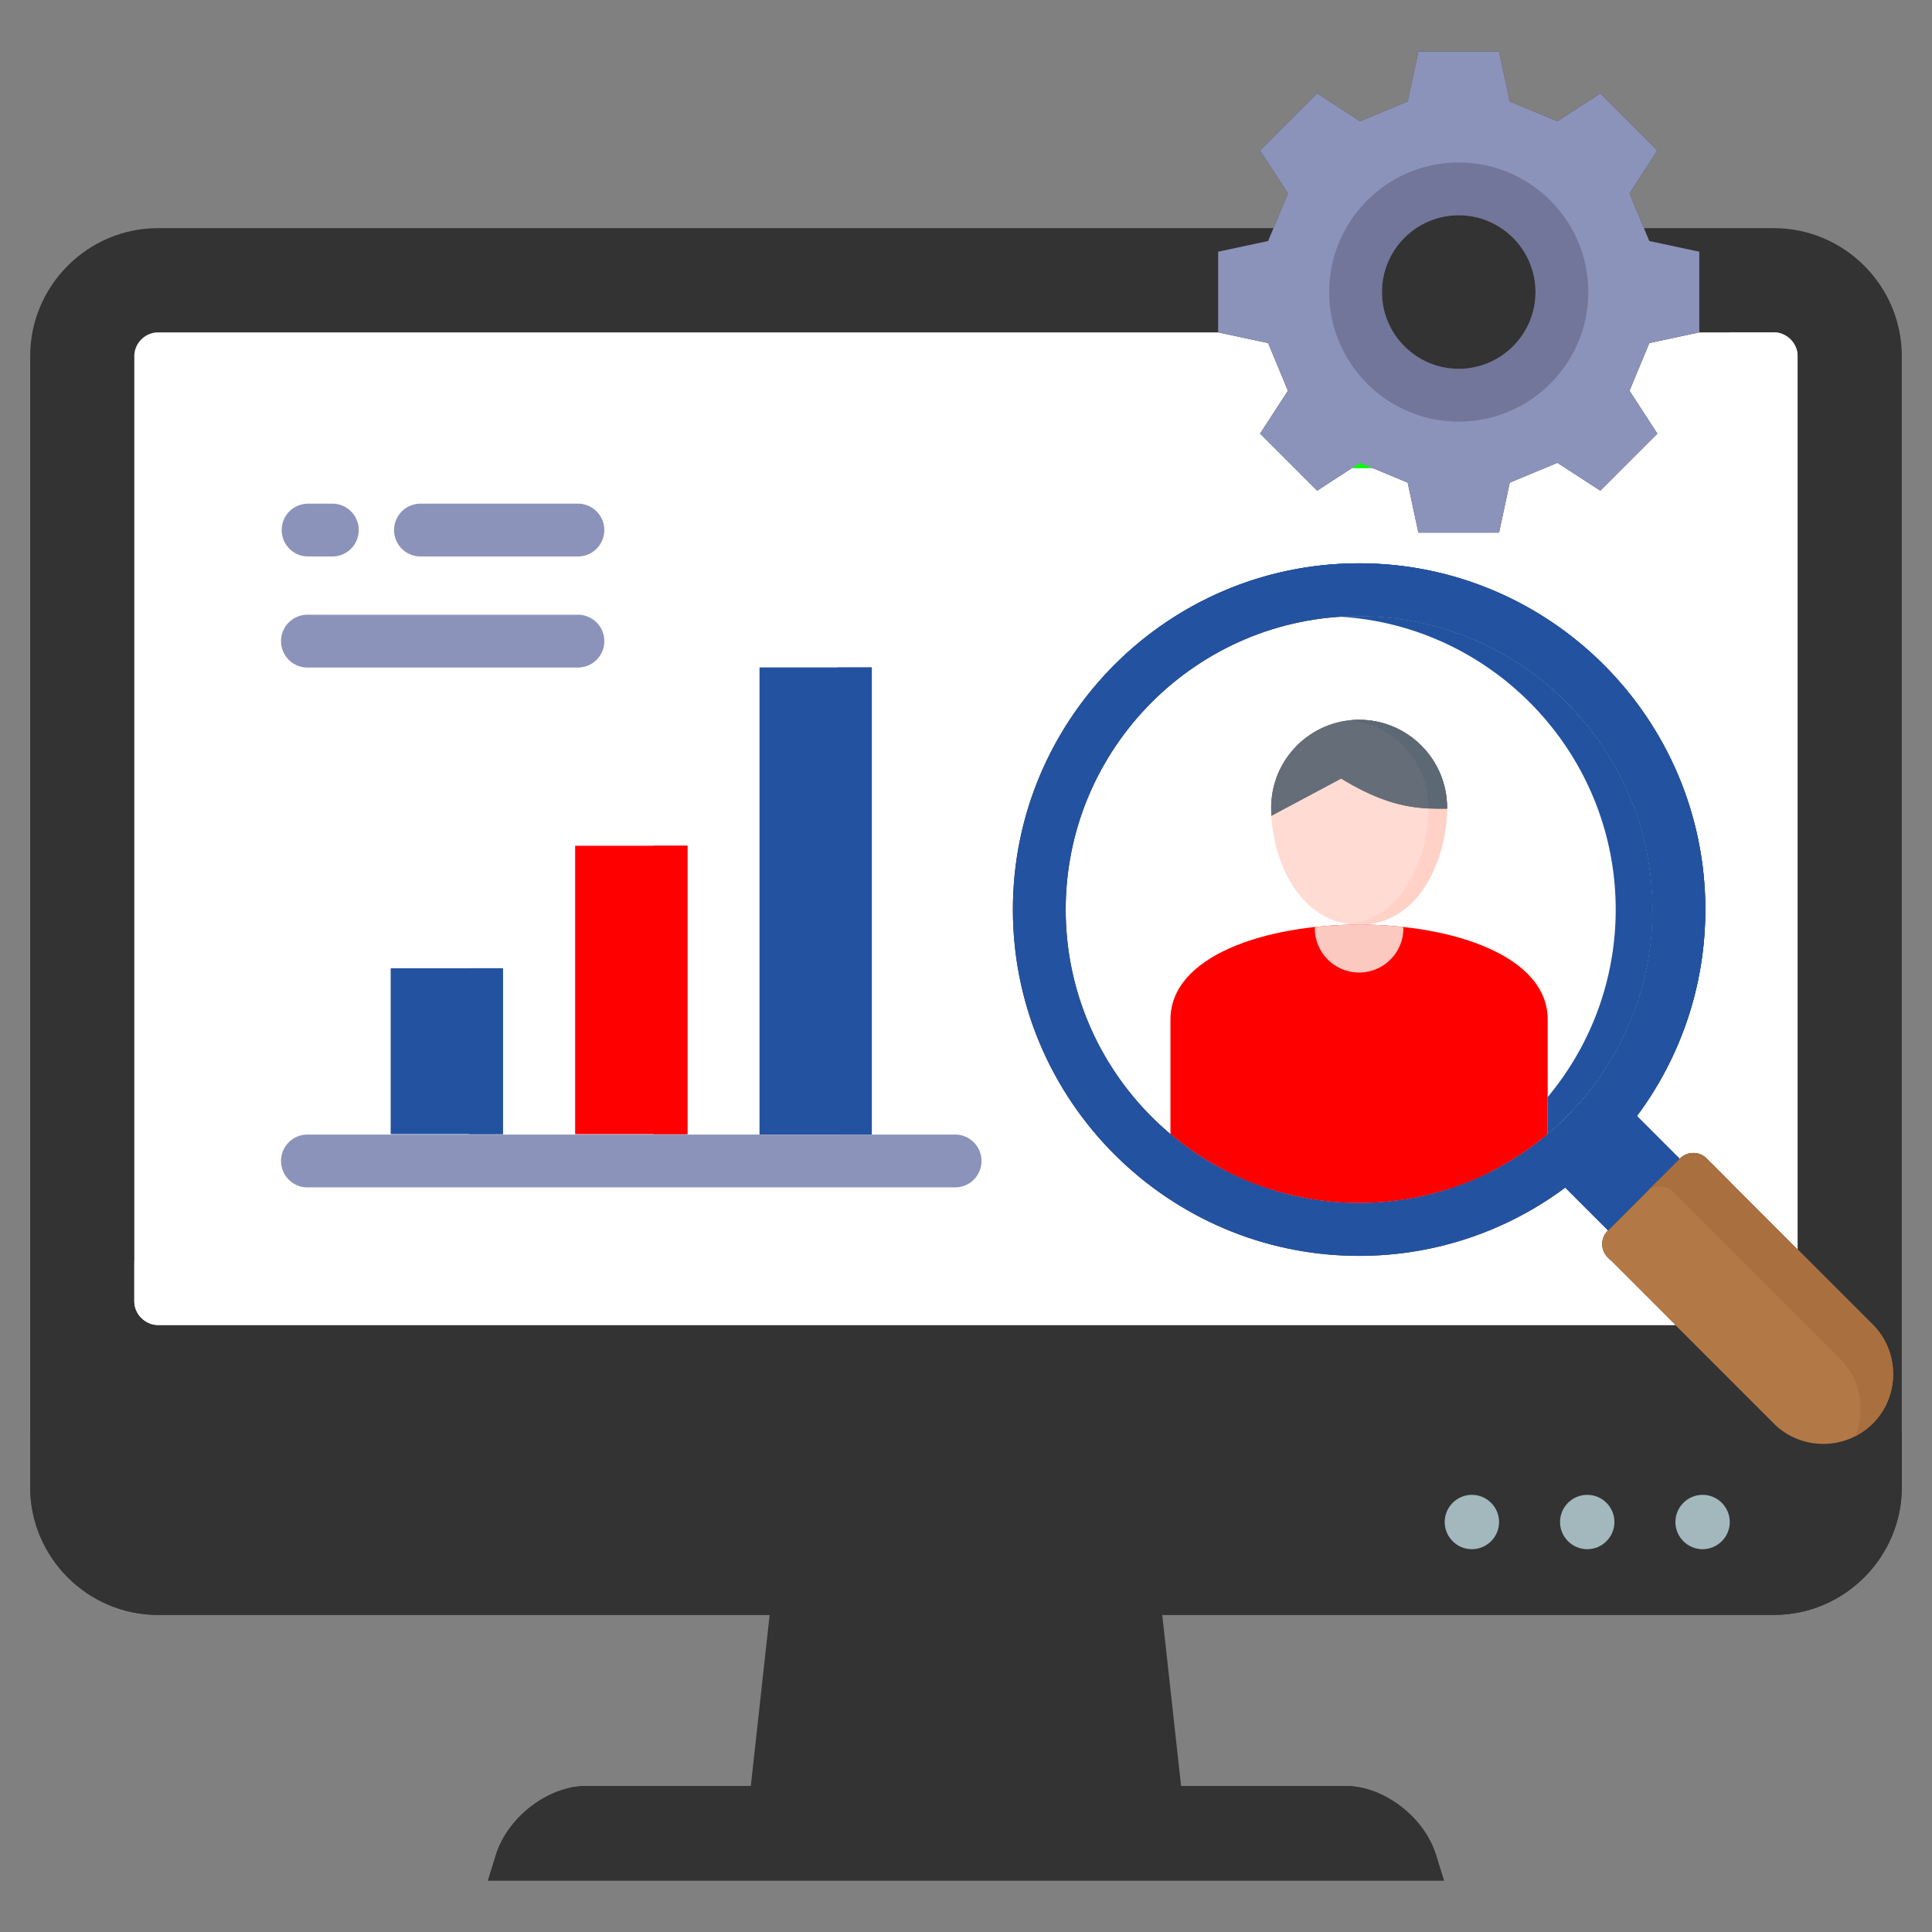
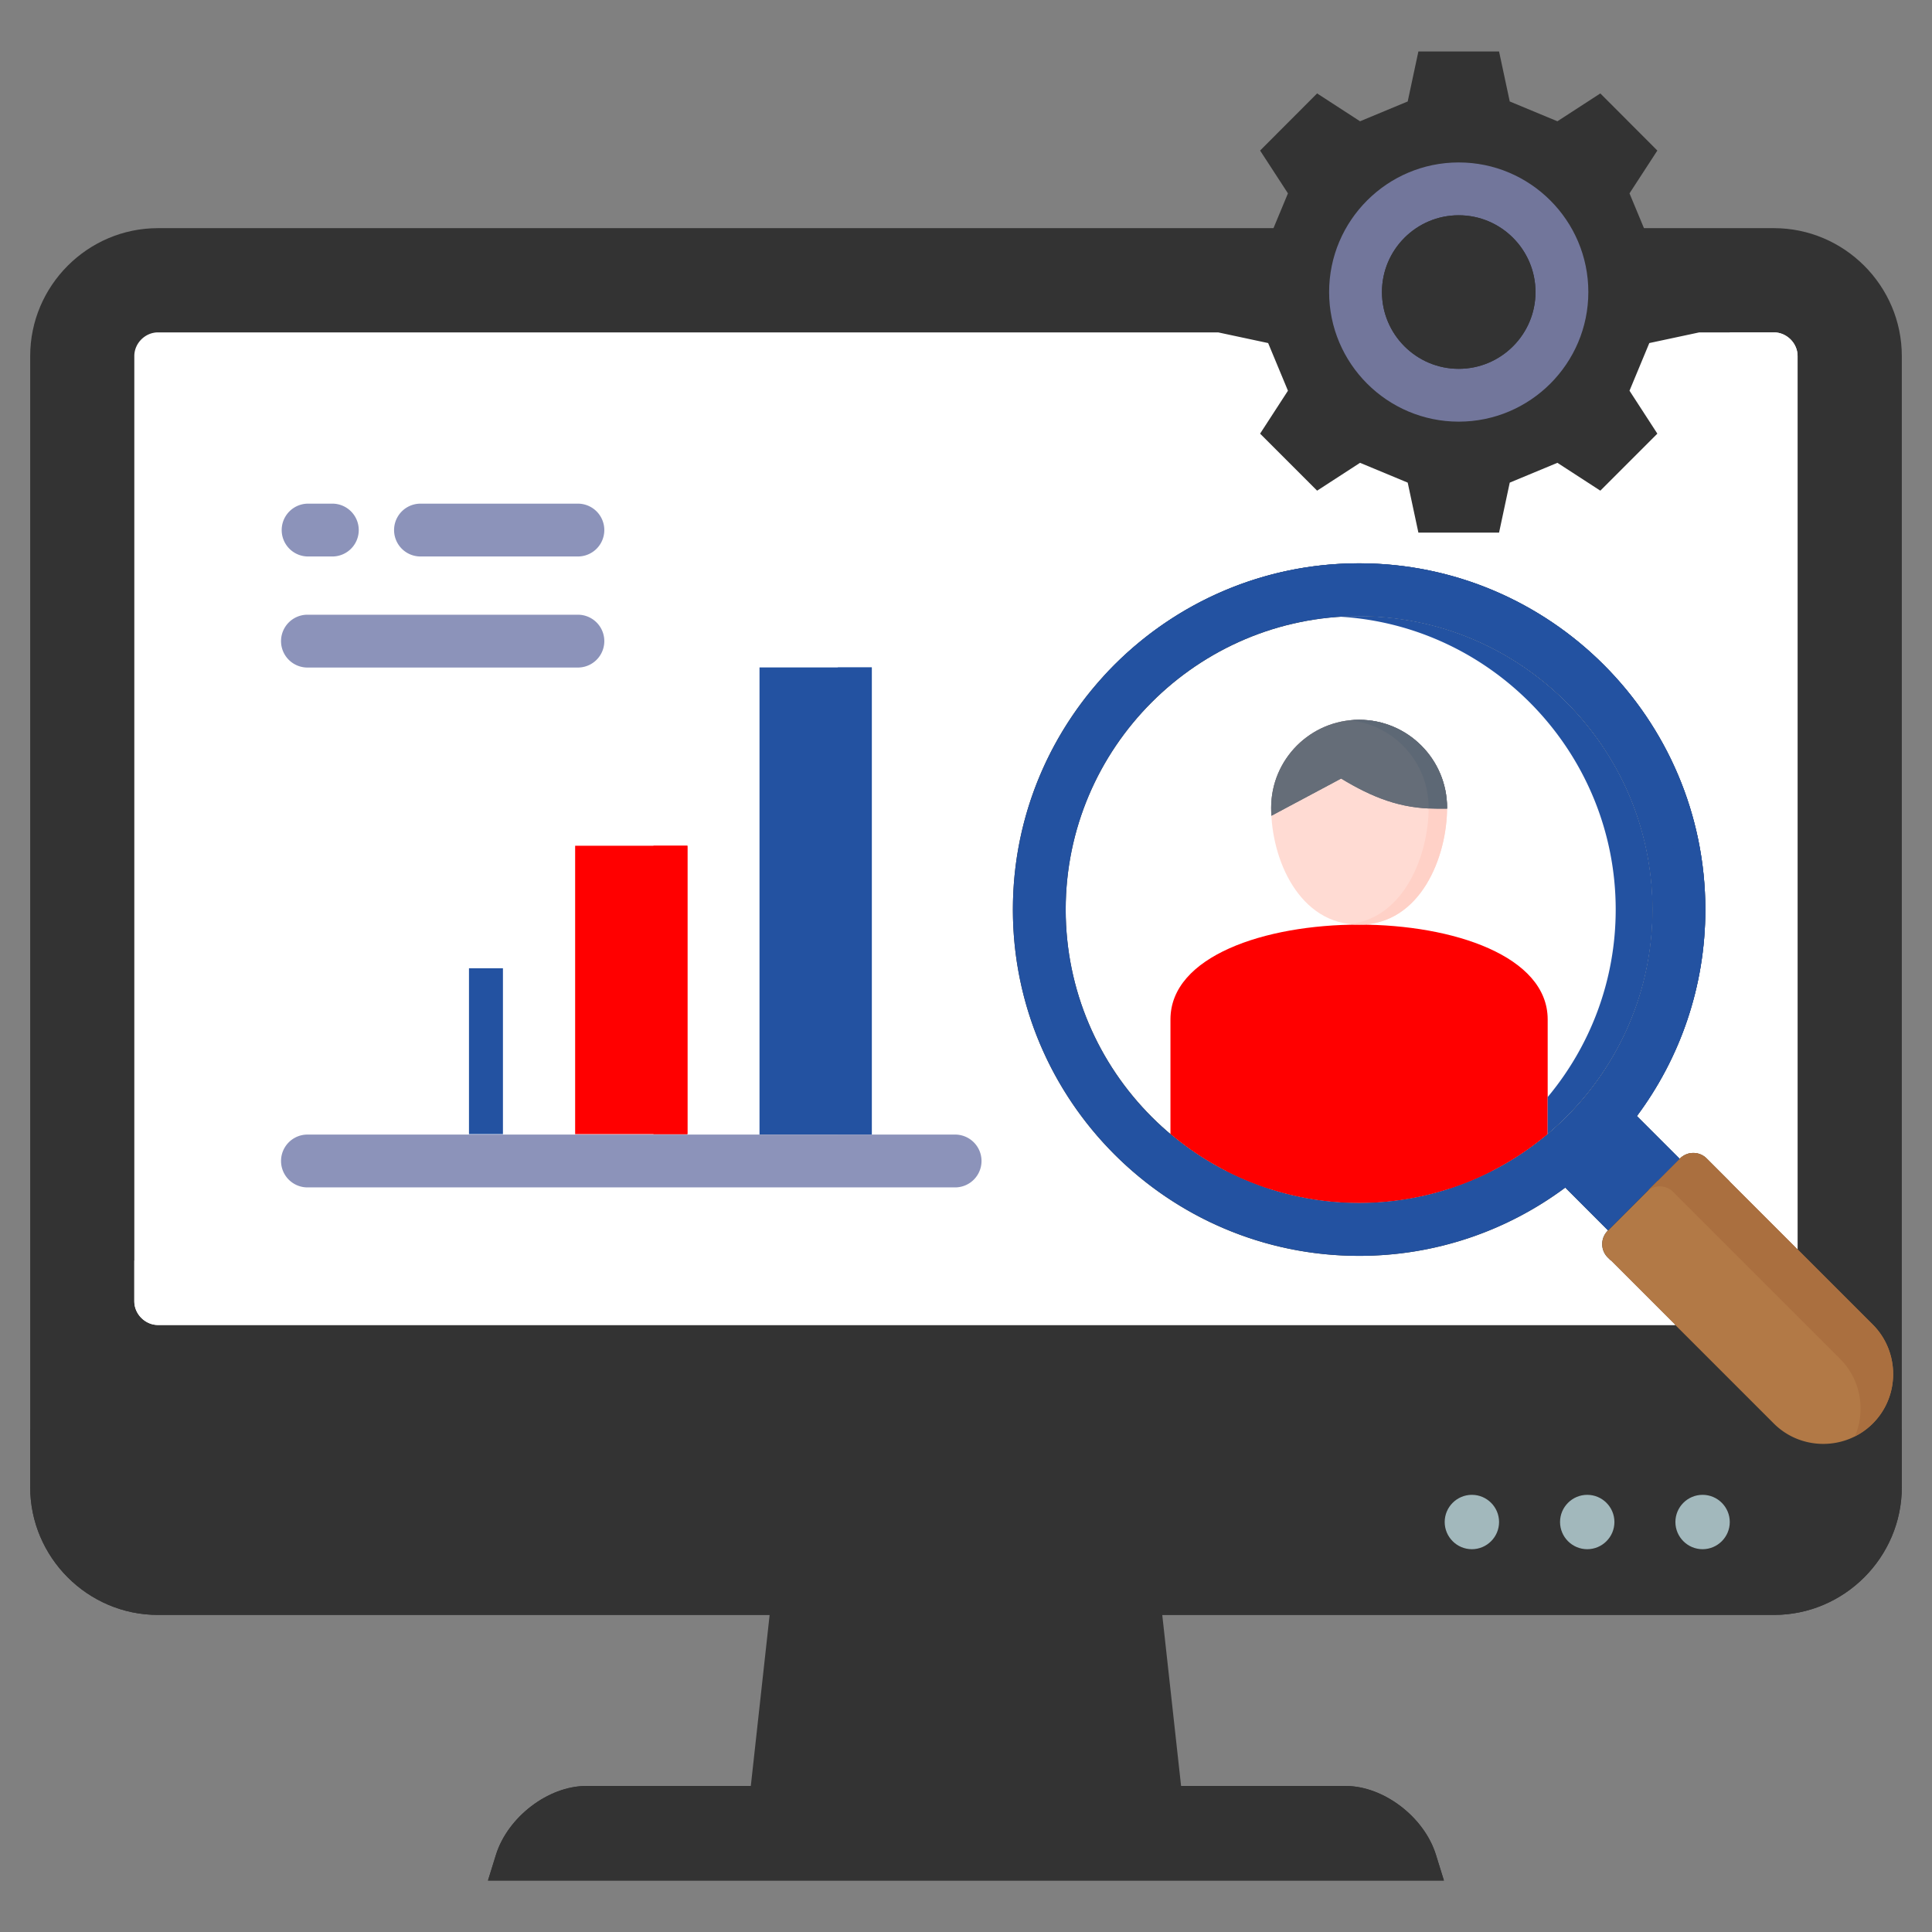
<svg xmlns="http://www.w3.org/2000/svg" version="1.1" width="512" height="512" x="0" y="0" viewBox="0 0 512 512" style="enable-background:new 0 0 512 512" xml:space="preserve" class="">
  <rect x="0" y="0" width="512" height="512" fill="#808080" stroke="none" />
  <g>
    <path fill="#333333" d="M470.105 60.462h-34.438l-3.832-9.218 7.38-11.347-15.11-15.139-11.376 7.38-12.63-5.25-2.83-13.243h-21.381l-2.83 13.243-12.63 5.25-11.376-7.38-15.11 15.139 7.38 11.347-3.832 9.218H41.866C23.227 60.462 8 75.718 8 94.357v299.718c0 18.639 15.227 33.895 33.866 33.895h162.096l-4.988 45.33h-43.609c-10.063 0-20.827 8.226-23.948 18.29l-2.101 6.767h253.339l-2.1-6.767c-3.092-10.064-13.885-18.29-23.948-18.29h-43.608l-4.989-45.33h162.096c18.639 0 33.895-15.256 33.895-33.895V94.357c-.001-18.639-15.257-33.895-33.896-33.895z" opacity="1" data-original="#cfd2d3" class="" />
    <path fill="#333333" d="M494.595 378.731c-6.667 5.203-16.147 5.203-22.814 0H8v15.343c0 18.639 15.227 33.895 33.866 33.895h428.238c18.64 0 33.895-15.256 33.895-33.895v-15.343z" opacity="1" data-original="#bacace" class="" />
    <path fill="#ffffff" d="M426.065 333.233a5 5 0 0 1 0-7.071l.085-.086-11.338-11.35c-15.276 11.361-34.19 18.092-54.647 18.092-50.585 0-91.738-41.166-91.738-91.767s41.153-91.767 91.738-91.767c50.601 0 91.767 41.166 91.767 91.767 0 20.49-6.751 39.431-18.145 54.72l11.334 11.334.096-.096a5 5 0 0 1 7.071 0l24.088 24.088V94.357c0-3.413-2.888-6.271-6.272-6.271h-19.778l-13.242 2.829-5.25 12.63 7.38 11.376-15.11 15.11-11.376-7.38-12.63 5.25-2.83 13.243h-21.381l-2.83-13.243-12.63-5.25-11.376 7.38-15.11-15.11 7.38-11.376-5.25-12.63-13.242-2.829H41.866c-3.383 0-6.271 2.859-6.271 6.271v250.509c0 3.383 2.888 6.271 6.271 6.271h402.103z" opacity="1" data-original="#69d6f4" class="" />
-     <path fill="#00ff00" d="m363.832 124.066-3.405-1.415-2.181 1.415z" opacity="1" data-original="#00ff00" />
    <path fill="#333333" d="M256 473.299H155.365c-10.064 0-20.827 8.226-23.948 18.289l-2.1 6.767h253.337l-2.1-6.767c-3.092-10.064-13.885-18.289-23.948-18.289z" opacity="1" data-original="#bacace" class="" />
    <g fill="#a2b8bc" fill-rule="evenodd" clip-rule="evenodd">
      <path d="M451.203 410.555c3.967 0 7.205-3.238 7.205-7.205s-3.238-7.205-7.205-7.205-7.205 3.238-7.205 7.205 3.238 7.205 7.205 7.205zM420.633 410.555c3.967 0 7.205-3.238 7.205-7.205s-3.238-7.205-7.205-7.205-7.205 3.238-7.205 7.205 3.238 7.205 7.205 7.205zM390.063 410.555c3.967 0 7.205-3.238 7.205-7.205s-3.238-7.205-7.205-7.205-7.205 3.238-7.205 7.205c.001 3.967 3.238 7.205 7.205 7.205z" fill="#a2b8bc" opacity="1" data-original="#a2b8bc" />
    </g>
    <path fill="#ffffff" d="M360.179 318.817c42.834 0 77.767-34.933 77.767-77.767s-34.933-77.767-77.767-77.767-77.767 34.933-77.767 77.767 34.933 77.767 77.767 77.767z" opacity="1" data-original="#43cfef" class="" />
    <path fill="#ffdbd3" d="M360.179 190.754c-12.869 0-23.311 10.443-23.311 23.312 0 13.654 7.416 30.982 23.311 30.982 16.38 0 23.311-18.113 23.311-30.982s-10.442-23.312-23.311-23.312z" opacity="1" data-original="#ffdbd3" class="" />
    <path fill="#ff0000" d="M310.183 270.161v30.372c13.535 11.399 30.986 18.284 49.996 18.284 19 0 36.441-6.877 49.973-18.264v-30.392c0-33.5-99.969-33.5-99.969 0z" opacity="1" data-original="#ffd54d" class="" />
-     <path fill="#fcc9c0" d="M360.179 257.731c6.492 0 11.736-5.268 11.736-11.737l-.193-.352a110.404 110.404 0 0 0-23.132.002l-.149.35c.001 6.47 5.246 11.737 11.738 11.737z" opacity="1" data-original="#fcc9c0" />
    <path fill="#656d78" d="M360.179 190.754c-12.869 0-23.311 10.443-23.311 23.311 0 .697.024 1.406.063 2.12l18.48-9.859c8.319 5.03 15.732 7.985 25.291 7.985h2.785c.001-.081.004-.165.004-.246 0-12.868-10.443-23.311-23.312-23.311z" opacity="1" data-original="#656d78" />
    <path fill="#656d78" d="M360.179 190.754c-12.869 0-23.311 10.443-23.311 23.311 0 .697.024 1.406.063 2.12l18.48-9.859c8.319 5.03 15.732 7.985 25.291 7.985h2.785c.001-.081.004-.165.004-.246 0-12.868-10.443-23.311-23.312-23.311z" opacity="1" data-original="#656d78" />
    <path fill="#ffd1c7" d="M383.486 214.311h-2.785c-.712 0-1.409-.022-2.099-.054-.064 12.192-6.315 28.94-20.863 30.639.791.093 1.601.152 2.439.152 16.38 0 23.311-18.113 23.311-30.982-.071.035-.002.164-.003.245z" opacity="1" data-original="#ffd1c7" class="" />
    <path fill="#5d6875" d="M360.179 190.754c-.825 0-1.639.044-2.442.128 11.722 1.222 20.869 11.14 20.869 23.183l-.003.191c.69.032 1.386.054 2.099.054h2.785c.001-.081-.068-.21.004-.246 0-12.867-10.443-23.31-23.312-23.31z" opacity="1" data-original="#5d6875" />
    <g fill="#f7c946">
      <path d="M336.151 315.003V277.37a5.544 5.544 0 1 0-11.088 0v33.016a77.341 77.341 0 0 0 11.088 4.617zM395.296 310.385v-33.016a5.544 5.544 0 1 0-11.088 0v37.633a77.047 77.047 0 0 0 11.088-4.617z" fill="#ff0000" opacity="1" data-original="#f7c946" class="" />
    </g>
    <path fill="#2352a1" d="M360.179 163.284a78.24 78.24 0 0 0-4.884.158c40.573 2.536 72.882 36.415 72.882 77.608 0 18.866-6.781 36.196-18.025 49.685v9.817c16.974-14.284 27.794-35.668 27.794-59.503 0-42.833-34.933-77.765-77.767-77.765z" opacity="1" data-original="#3dc2d8" class="" />
-     <path fill="#8c93ba" d="M450.328 88.085V66.704l-13.243-2.829-5.251-12.631 7.38-11.347-15.11-15.139-11.375 7.38-12.631-5.251-2.829-13.243h-21.382l-2.829 13.243-12.631 5.251-11.376-7.38-15.11 15.139 7.38 11.347-5.25 12.631-13.243 2.829v21.381l13.243 2.83 5.25 12.63-7.38 11.376 15.11 15.11 11.376-7.38 12.631 5.251 2.829 13.243h21.382l2.829-13.243 12.631-5.251 11.375 7.38 15.11-15.11-7.38-11.376 5.251-12.63z" opacity="1" data-original="#8c93ba" class="" />
-     <path fill="#2352a1" d="M103.53 256.598h29.753v43.955H103.53z" opacity="1" data-original="#ff826e" class="" />
    <path fill="#ff0000" d="M152.419 224.132h29.753v76.421h-29.753z" opacity="1" data-original="#ffd54d" class="" />
    <path fill="#2352a1" d="M201.278 176.877h29.753v123.796h-29.753z" opacity="1" data-original="#b4dd7f" class="" />
    <path fill="#2352a1" d="M124.284 256.598h9v43.955h-9z" opacity="1" data-original="#f77366" class="" />
    <path fill="#ff0000" d="M173.172 224.132h9v76.421h-9z" opacity="1" data-original="#f7c946" class="" />
    <path fill="#2352a1" d="M222.031 176.877h9v123.796h-9z" opacity="1" data-original="#a6d366" class="" />
    <path fill="#8c93ba" d="M253.112 314.674H81.479a7 7 0 1 1 0-14h171.634a7 7 0 1 1-.001 14z" opacity="1" data-original="#8c93ba" class="" />
    <path fill="#b27946" d="M470.076 377.244c7.205 7.205 19.019 7.205 26.223 0 7.205-7.205 7.205-18.989 0-26.223l-44.011-44.011a5 5 0 0 0-7.071 0l-19.152 19.152a5 5 0 0 0 0 7.071z" opacity="1" data-original="#b27946" />
    <g fill="#43cfef">
      <path d="M476.377 331.098V94.357c0-3.413-2.888-6.271-6.272-6.271h-11.697v225.043zM426.891 334.058H35.595v10.807c0 3.383 2.888 6.271 6.271 6.271h402.103z" fill="#ffffff" opacity="1" data-original="#43cfef" class="" />
    </g>
    <path fill="#2352a1" d="M451.932 241.051c0-50.601-41.166-91.767-91.767-91.767-50.585 0-91.738 41.166-91.738 91.767s41.153 91.767 91.738 91.767c20.458 0 39.371-6.731 54.647-18.092l11.334 11.354 18.96-18.99-11.32-11.32c11.394-15.288 18.146-34.23 18.146-54.719zm-169.505 0c0-42.881 34.873-77.767 77.738-77.767 42.881 0 77.767 34.886 77.767 77.767s-34.886 77.767-77.767 77.767c-42.865-.001-77.738-34.887-77.738-77.767z" opacity="1" data-original="#ff826e" class="" />
    <path fill="#aa6f3f" d="m496.299 351.02-44.011-44.011a5 5 0 0 0-7.071 0l-8.501 8.501c1.974-1.58 4.85-1.478 6.68.351l44.25 44.25c5.523 5.545 6.822 13.745 3.923 20.541a18.299 18.299 0 0 0 4.73-3.41c7.205-7.203 7.205-18.988 0-26.222z" opacity="1" data-original="#aa6f3f" />
    <path fill="#2352a1" d="M451.932 241.051c0-50.601-41.166-91.767-91.767-91.767-26.91 0-51.15 11.651-67.946 30.174 17.18-15.824 40.393-25.189 65.748-24.197 47.577 1.862 86.14 40.396 88.031 87.972.779 19.593-4.624 37.909-14.41 53.155-2.039 3.176-1.614 7.335 1.055 10.003l6.586 6.586 5.878-5.887-11.32-11.32c11.393-15.288 18.145-34.23 18.145-54.719z" opacity="1" data-original="#f77366" class="" />
    <path fill="#8c93ba" d="M88.07 147.475h-6.417a7.002 7.002 0 0 1 0-14.004h6.417a7.002 7.002 0 0 1 0 14.004zM153.148 147.473h-41.713a7 7 0 1 1 0-14h41.713a7 7 0 1 1 0 14zM153.148 176.906h-71.67a7 7 0 1 1 0-14h71.67a7 7 0 1 1 0 14z" opacity="1" data-original="#8c93ba" class="" />
    <path fill="#72769b" d="M386.578 111.741c-18.938 0-34.347-15.408-34.347-34.347s15.408-34.346 34.347-34.346 34.347 15.407 34.347 34.346-15.408 34.347-34.347 34.347zm0-54.692c-11.219 0-20.347 9.127-20.347 20.346s9.128 20.347 20.347 20.347 20.347-9.128 20.347-20.347-9.128-20.346-20.347-20.346z" opacity="1" data-original="#72769b" />
    <path fill="#333333" d="M386.569 57.049c-11.214 0-20.337 9.131-20.337 20.355 0 11.214 9.124 20.337 20.337 20.337 11.224 0 20.356-9.123 20.356-20.337 0-11.224-9.132-20.355-20.356-20.355z" opacity="1" data-original="#cfd2d3" class="" />
  </g>
</svg>